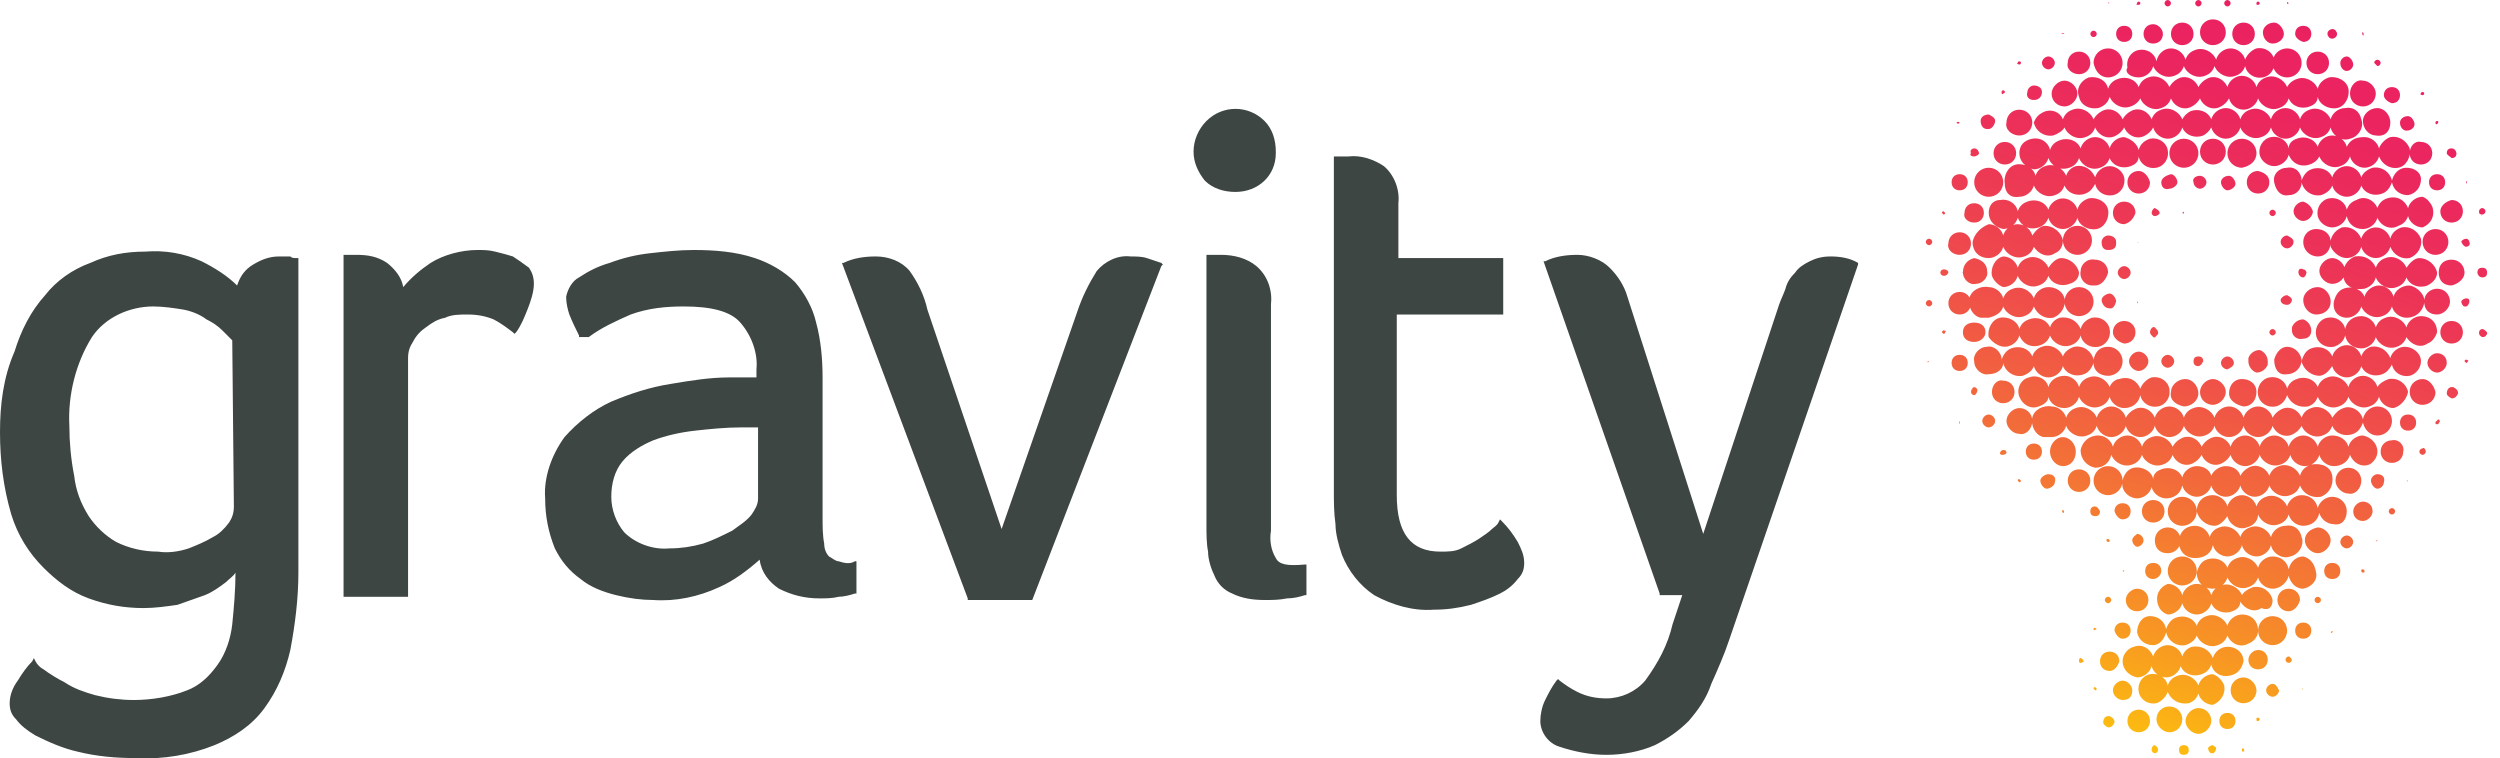
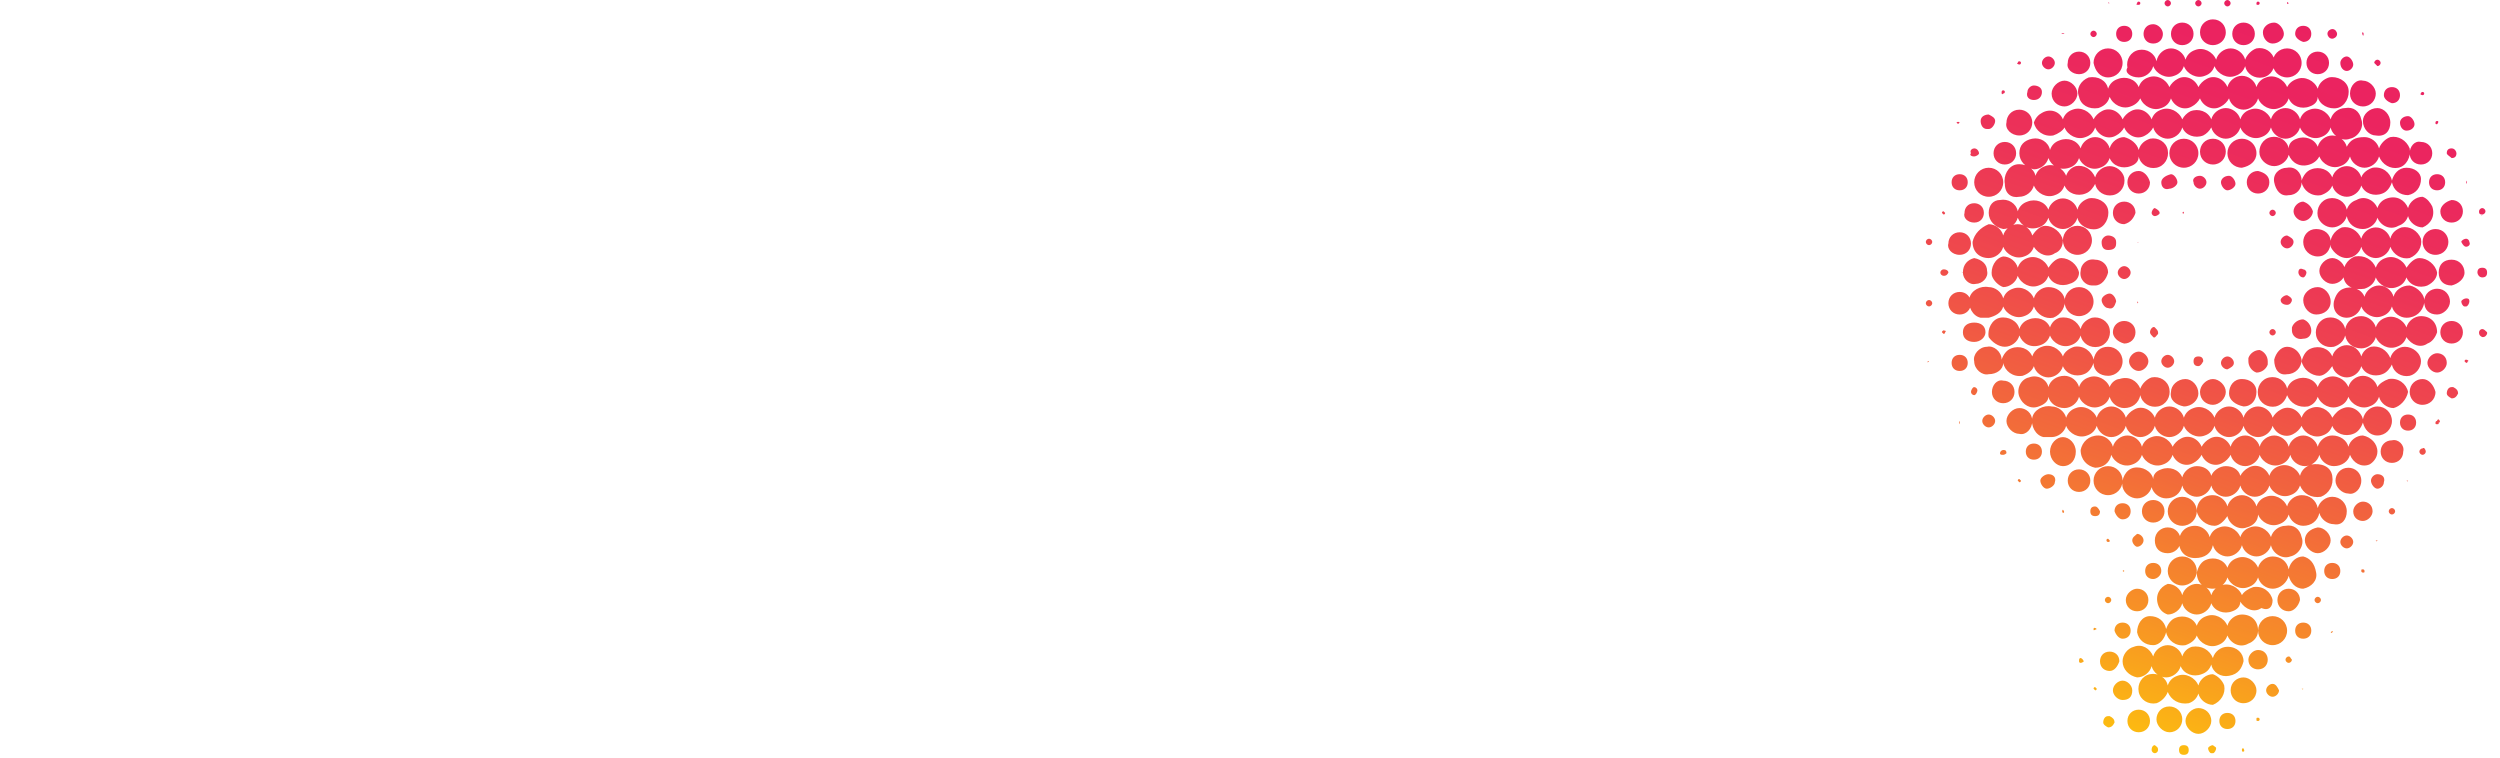
<svg xmlns="http://www.w3.org/2000/svg" width="155" height="47" viewBox="0 0 155 47" fill="none">
-   <path d="M52 34.8C51.8 34.8 51.6 34.6 51.4 34.5C51.2 34.3 51.1 34 51.1 33.7C51 33.2 51 32.6 51 32.1V23.4C51 22.3 50.9 21.1 50.6 20C50.4 19.1 49.9 18.2 49.3 17.5C48.6 16.8 47.7 16.3 46.8 16C45.6 15.6 44.3 15.5 43 15.5C42.1 15.5 41.2 15.6 40.3 15.7C39.4 15.8 38.6 16 37.8 16.3C37.1 16.5 36.5 16.8 35.9 17.2C35.5 17.4 35.2 17.9 35.1 18.4C35.1 18.8 35.2 19.2 35.3 19.5C35.5 20 35.7 20.4 35.9 20.8V20.9H36.5C37.3 20.3 38.2 19.9 39.1 19.5C40.2 19.1 41.3 19 42.4 19C44.1 19 45.3 19.3 45.9 20C46.6 20.8 47 21.9 46.9 22.9V23.4C46.7 23.4 46.4 23.4 46.1 23.4H45.2C44 23.4 42.8 23.6 41.6 23.8C40.3 24 39.1 24.4 37.9 24.9C36.8 25.4 35.8 26.2 35 27.1C34.2 28.2 33.7 29.6 33.8 30.9C33.8 32 34 33 34.4 34C34.8 34.8 35.3 35.4 36 35.9C36.6 36.4 37.4 36.7 38.2 36.9C39 37.1 39.8 37.2 40.5 37.2C41.9 37.3 43.3 37 44.6 36.4C45.5 36 46.3 35.4 47.1 34.7C47.2 35.5 47.7 36.1 48.3 36.5C49.1 36.9 49.9 37.1 50.8 37.1C51.2 37.1 51.6 37.1 52 37C52.3 37 52.7 36.9 53 36.8H53.1V34.8H53C52.7 35 52.3 34.9 52 34.8ZM47 30.9C47 31.3 46.8 31.6 46.6 31.9C46.3 32.3 45.8 32.6 45.4 32.9C44.8 33.2 44.2 33.5 43.6 33.7C42.9 33.9 42.2 34 41.5 34C40.5 34.1 39.4 33.7 38.7 33C38.2 32.4 37.9 31.6 37.9 30.8C37.9 30 38.1 29.2 38.6 28.6C39.1 28 39.8 27.6 40.5 27.3C41.3 27 42.2 26.8 43.1 26.7C44 26.6 45 26.5 45.9 26.5H47V30.9ZM31.8 15.9C31.5 15.8 31.1 15.7 30.7 15.6C30.3 15.5 30 15.5 29.6 15.5C28.6 15.5 27.5 15.8 26.7 16.3C26.1 16.7 25.5 17.2 25 17.8C24.9 17.2 24.5 16.7 24 16.3C23.4 15.9 22.8 15.8 22.1 15.8C22 15.8 21.9 15.8 21.9 15.8H21.7H21.3V37H25.3V22.2C25.3 21.8 25.4 21.5 25.6 21.2C25.8 20.8 26.1 20.5 26.4 20.3C26.8 20 27.1 19.8 27.6 19.7C28 19.5 28.5 19.5 29 19.5C29.6 19.5 30.1 19.6 30.6 19.8C31 20 31.4 20.3 31.8 20.6L31.9 20.7L32 20.6C32.3 20.2 32.5 19.7 32.7 19.2C32.9 18.7 33.1 18.1 33.1 17.6C33.1 17.2 33 16.9 32.8 16.6C32.4 16.3 32.1 16.1 31.8 15.9ZM18 15.9H17.7C17.6 15.9 17.4 15.9 17.3 15.9C16.7 15.9 16.2 16.1 15.7 16.4C15.2 16.7 14.9 17.1 14.7 17.7C14.1 17.1 13.3 16.6 12.5 16.2C11.4 15.7 10.2 15.5 9 15.6C7.8 15.6 6.7 15.8 5.6 16.3C4.5 16.7 3.5 17.4 2.8 18.3C1.9 19.3 1.3 20.5 0.9 21.8C0.2 23.4 0 25.1 0 26.8C0 28.5 0.2 30.2 0.7 31.9C1.1 33.2 1.8 34.3 2.7 35.2C3.5 36 4.4 36.7 5.5 37.1C6.6 37.5 7.7 37.7 8.9 37.7C9.6 37.7 10.3 37.6 11 37.5C11.6 37.3 12.1 37.1 12.7 36.9C13.2 36.7 13.6 36.4 14 36.1C14.2 35.9 14.5 35.7 14.6 35.5C14.6 36.6 14.5 37.7 14.4 38.7C14.3 39.6 14 40.5 13.5 41.2C13 41.9 12.4 42.5 11.6 42.8C10.6 43.2 9.4 43.4 8.3 43.4C7.5 43.4 6.7 43.3 5.9 43.1C5.2 42.9 4.6 42.7 4 42.3C3.6 42.1 3.1 41.8 2.7 41.5C2.5 41.4 2.3 41.2 2.2 41L2.1 40.8L2 41C1.7 41.3 1.4 41.7 1.1 42.2C0.8 42.6 0.6 43.1 0.6 43.6C0.6 44 0.7 44.3 1 44.6C1.3 45 1.7 45.3 2.2 45.6C3 46 3.9 46.4 4.8 46.6C6 46.9 7.2 47 8.4 47C10.1 47.1 11.8 46.8 13.3 46.2C14.5 45.7 15.6 45 16.4 43.9C17.2 42.8 17.7 41.6 18 40.3C18.3 38.7 18.5 37.1 18.5 35.5V16H18.4C18.2 16 18.1 16 18 15.9ZM14.5 31.4C14.5 31.8 14.4 32.1 14.2 32.4C13.9 32.8 13.6 33.1 13.2 33.3C12.7 33.6 12.2 33.8 11.7 34C11.1 34.2 10.4 34.3 9.8 34.2C8.9 34.2 8 34 7.2 33.6C6.5 33.2 5.9 32.6 5.5 32C5 31.2 4.7 30.4 4.6 29.5C4.4 28.5 4.3 27.4 4.3 26.4C4.2 24.5 4.7 22.5 5.7 20.9C6.5 19.7 8 19 9.5 19C10.1 19 10.8 19.1 11.4 19.2C11.9 19.3 12.4 19.5 12.8 19.8C13.2 20 13.5 20.2 13.8 20.5C14 20.7 14.2 20.9 14.4 21.1L14.5 31.4ZM71.1 16C70.8 15.9 70.4 15.9 70.1 15.9C69.3 15.8 68.5 16.2 68 16.8C67.5 17.6 67.1 18.4 66.8 19.3L62.1 32.8L57.5 19.2C57.3 18.3 56.9 17.5 56.4 16.8C55.9 16.2 55.1 15.9 54.3 15.9C53.6 15.9 52.9 16 52.3 16.3H52.2L60 37.1V37.2H64L72 16.5L72.1 16.4L72 16.3C71.7 16.2 71.4 16.1 71.1 16ZM93.1 32.3L93 32.2L92.9 32.4C92.8 32.6 92.6 32.7 92.5 32.8C92.3 33 92 33.2 91.7 33.4C91.4 33.6 91 33.8 90.6 34C90.2 34.2 89.8 34.2 89.3 34.2C87.5 34.2 86.6 33.1 86.6 30.7V19.5H93.2V16H86.7V12.6C86.8 11.7 86.4 10.8 85.8 10.3C85.2 9.9 84.4 9.6 83.6 9.7H83.3C83.2 9.7 83.2 9.7 83.1 9.7H82.7V30.5C82.7 31.1 82.7 31.8 82.8 32.5C82.8 33.1 83 33.8 83.2 34.4C83.6 35.4 84.3 36.3 85.2 36.9C86.3 37.5 87.6 37.9 88.9 37.8C89.7 37.8 90.4 37.7 91.2 37.5C91.8 37.3 92.4 37.1 93 36.8C93.4 36.6 93.8 36.3 94.1 35.9C94.4 35.6 94.5 35.3 94.5 34.9C94.5 34.4 94.3 34 94.1 33.6C93.8 33.1 93.5 32.7 93.1 32.3ZM115.2 16.3C114.7 16 114.1 15.9 113.5 15.9C113 15.9 112.6 16 112.2 16.2C111.8 16.4 111.5 16.6 111.3 16.9C111 17.2 110.8 17.5 110.7 17.9C110.6 18.2 110.4 18.6 110.3 18.9L105.6 33.1L100.9 18.4C100.7 17.7 100.3 17.1 99.8 16.6C99.3 16.1 98.5 15.8 97.8 15.8C97.1 15.8 96.4 15.9 95.8 16.2H95.7L102.9 36.8V36.9H104.3L103.7 38.7C103.4 40 102.8 41.1 102 42.2C101.4 42.9 100.5 43.3 99.6 43.3C99 43.3 98.4 43.2 97.8 42.9C97.4 42.7 97.1 42.5 96.7 42.2L96.6 42.1L96.5 42.2C96.2 42.6 96 43 95.8 43.4C95.6 43.8 95.5 44.3 95.5 44.7C95.5 45.4 96 46.1 96.7 46.3C97.6 46.6 98.6 46.8 99.6 46.8C100.6 46.8 101.7 46.6 102.6 46.2C103.4 45.8 104.1 45.3 104.7 44.7C105.3 44 105.8 43.3 106.1 42.4C106.5 41.5 106.9 40.6 107.2 39.7L115.2 16.4V16.3ZM79.1 34.6C78.8 34.1 78.7 33.5 78.8 32.9V18.9C78.9 18 78.6 17.1 77.9 16.5C77.3 16 76.5 15.8 75.7 15.8H75.4H75.2H74.8V32.6C74.8 33.1 74.8 33.7 74.9 34.2C74.9 34.7 75.1 35.3 75.3 35.7C75.5 36.2 75.9 36.6 76.4 36.8C77 37.1 77.7 37.2 78.4 37.2C78.9 37.2 79.3 37.2 79.8 37.1C80.2 37.1 80.6 37 80.9 36.9H81V35H80.9C79.8 35.1 79.3 35 79.1 34.6ZM76.6 11.9C78 11.9 79.1 10.9 79.1 9.5V9.4C79.1 8.7 78.9 8 78.4 7.5C77.4 6.5 75.8 6.5 74.8 7.5C74.3 8 74 8.7 74 9.4C74 10.1 74.3 10.7 74.7 11.2C75.2 11.7 75.9 11.9 76.6 11.9Z" fill="#3D4643" />
  <path d="M132 22.4C132 22.7 132.3 23 132.6 23C132.9 23 133.2 22.7 133.2 22.4C133.2 22.1 132.9 21.8 132.6 21.8C132.3 21.8 132 22.1 132 22.4ZM133.6 16.9C133.6 16.9 133.5 16.9 133.6 16.9V16.9ZM133.6 12.9C133.5 12.9 133.4 13.1 133.4 13.2C133.4 13.3 133.5 13.4 133.6 13.4C133.7 13.4 133.9 13.3 133.9 13.2C133.9 13.1 133.8 13 133.6 12.9ZM140 18.7C140 18.7 139.9 18.7 140 18.7V18.7ZM125.2 9.5C125.2 10 125.6 10.4 126.1 10.5C126.5 10.5 126.9 10.2 127 9.8C127.2 10.3 127.7 10.6 128.3 10.4C128.6 10.3 128.8 10.1 128.9 9.8C129.1 10.3 129.7 10.6 130.2 10.4C130.5 10.3 130.7 10.1 130.8 9.8C131 10.3 131.6 10.5 132.1 10.3C132.4 10.2 132.6 10 132.6 9.7C132.7 10.2 133.2 10.5 133.7 10.4C134.2 10.3 134.5 9.8 134.4 9.3C134.3 8.8 133.8 8.5 133.3 8.6C133 8.7 132.7 8.9 132.6 9.3C132.5 8.9 132.1 8.6 131.7 8.5C131.3 8.5 130.9 8.8 130.8 9.2C130.7 8.8 130.3 8.5 129.9 8.5C129.5 8.5 129.1 8.8 129 9.2C128.8 8.7 128.2 8.5 127.7 8.7C127.4 8.8 127.2 9 127.1 9.3C127 8.8 126.5 8.5 126 8.6C125.5 8.7 125.2 9 125.2 9.5ZM132.4 13.2C132.4 12.8 132.1 12.5 131.7 12.5C131.3 12.5 131 12.8 131 13.2C131 13.6 131.3 13.9 131.7 13.9C132.1 13.8 132.3 13.5 132.4 13.2ZM140 10.6C139.6 10.6 139.3 10.9 139.3 11.3C139.3 11.7 139.6 12 140 12C140.4 12 140.7 11.7 140.7 11.3C140.7 10.9 140.4 10.7 140 10.6ZM128.9 19.6C129.4 19.6 129.8 19.2 129.8 18.7C129.8 18.2 129.4 17.8 128.9 17.8C128.4 17.8 128 18.2 128 18.7C128 19.2 128.4 19.6 128.9 19.6ZM132.6 15C132.6 15 132.5 15 132.6 15C132.5 15 132.5 15.1 132.6 15C132.6 15.1 132.6 15 132.6 15ZM131.2 15C131.2 14.7 130.9 14.6 130.7 14.6C130.5 14.6 130.3 14.8 130.3 15C130.3 15.3 130.4 15.5 130.7 15.5C131 15.5 131.2 15.4 131.2 15.1V15ZM132.5 18.8C132.6 18.8 132.6 18.7 132.5 18.8C132.6 18.7 132.5 18.7 132.5 18.7V18.8ZM131.3 16.9C131.3 17.1 131.5 17.3 131.7 17.3C131.9 17.3 132.1 17.1 132.1 16.9C132.1 16.7 131.9 16.5 131.7 16.5C131.5 16.5 131.3 16.7 131.3 16.9ZM128.9 16.9C128.8 16.4 128.3 16 127.8 16C127.5 16 127.2 16.3 127 16.6C126.8 16.1 126.2 15.8 125.7 16C125.4 16.1 125.2 16.3 125.1 16.6C125 16.2 124.6 15.9 124.2 15.9C123.7 16 123.4 16.6 123.5 17.1C123.6 17.4 123.9 17.7 124.2 17.8C124.6 17.8 125 17.5 125.1 17.1C125.3 17.6 125.9 17.9 126.4 17.7C126.7 17.6 126.9 17.4 127 17.1C127.2 17.6 127.8 17.8 128.3 17.6C128.7 17.5 128.9 17.2 128.9 16.9ZM130.7 16.9C130.7 16.4 130.3 16.1 129.9 16.1C129.4 16 129 16.4 129 16.8C128.9 17.3 129.3 17.7 129.7 17.7C129.8 17.7 129.8 17.7 129.9 17.7C130.3 17.7 130.6 17.3 130.7 16.9ZM133.3 20.6C133.3 20.7 133.4 20.8 133.5 20.9C133.6 21 133.7 20.8 133.8 20.7V20.6C133.8 20.5 133.7 20.4 133.6 20.3C133.5 20.2 133.3 20.4 133.3 20.6C133.3 20.5 133.3 20.6 133.3 20.6ZM135.4 8.6C134.9 8.6 134.5 9 134.5 9.5C134.5 10 134.9 10.4 135.4 10.4C135.9 10.4 136.3 10 136.3 9.5C136.3 9 135.9 8.6 135.4 8.6ZM135.3 13.2C135.4 13.3 135.4 13.2 135.4 13.2C135.4 13.1 135.4 13.1 135.3 13.2C135.4 13.1 135.4 13.1 135.3 13.2ZM140.6 22.4C140.6 22.1 140.4 21.8 140.1 21.7C139.8 21.7 139.5 21.9 139.4 22.2C139.4 22.3 139.4 22.3 139.4 22.4C139.4 22.7 139.6 23 139.9 23.1C140.2 23.1 140.5 22.9 140.6 22.6C140.6 22.5 140.6 22.5 140.6 22.4ZM134 11.3C134 11.6 134.2 11.8 134.5 11.7C134.7 11.7 135 11.5 135 11.3C135 11.1 134.8 10.8 134.6 10.8C134.2 10.9 134 11.1 134 11.3ZM136 11.3C136 11.5 136.2 11.7 136.4 11.7C136.6 11.7 136.8 11.5 136.8 11.3C136.8 11.1 136.6 10.9 136.4 10.9C136.1 10.9 135.9 11.1 136 11.3C135.9 11.3 135.9 11.3 136 11.3ZM137.2 25.1C137.6 25.1 138 24.7 138 24.3C138 23.9 137.6 23.5 137.2 23.5C136.8 23.5 136.4 23.9 136.4 24.3C136.4 24.8 136.8 25.1 137.2 25.1ZM138.5 22.5C138.5 22.3 138.3 22.1 138.1 22.1C137.9 22.1 137.7 22.3 137.7 22.5C137.7 22.7 137.9 22.9 138.1 22.9C138.3 22.8 138.5 22.7 138.5 22.5C138.5 22.5 138.5 22.4 138.5 22.5ZM139.1 25.2C139.6 25.2 139.9 24.8 139.9 24.3C139.9 23.8 139.5 23.5 139 23.5C138.5 23.5 138.2 23.9 138.2 24.4C138.2 24.8 138.6 25.1 139.1 25.2ZM135.4 25.2C135.9 25.2 136.3 24.8 136.3 24.4C136.3 23.9 135.9 23.5 135.5 23.5C135 23.5 134.6 23.9 134.6 24.3C134.5 24.8 134.9 25.1 135.4 25.2ZM137.2 8.6C136.7 8.6 136.4 9 136.4 9.4C136.4 9.9 136.8 10.2 137.2 10.2C137.7 10.2 138 9.8 138 9.4C138 9 137.7 8.6 137.2 8.6ZM134.4 22.8C134.6 22.8 134.8 22.6 134.8 22.4C134.8 22.2 134.6 22 134.4 22C134.2 22 134 22.2 134 22.4C134 22.6 134.2 22.8 134.4 22.8ZM136.6 22.4C136.6 22.2 136.5 22.1 136.3 22.1C136.1 22.1 136 22.2 136 22.4C136 22.6 136.1 22.7 136.3 22.7C136.4 22.7 136.5 22.6 136.6 22.4ZM149.2 8.1C149.5 8.1 149.7 7.9 149.7 7.7C149.7 7.5 149.5 7.2 149.3 7.2C149 7.2 148.8 7.4 148.8 7.6C148.8 7.9 149 8.1 149.2 8.1ZM150.2 5.9C150.3 5.9 150.3 5.8 150.3 5.8C150.3 5.7 150.2 5.7 150.2 5.7C150.1 5.7 150.1 5.8 150.1 5.8C150 5.8 150.1 5.9 150.2 5.9ZM152 9.8C152.2 9.8 152.3 9.7 152.3 9.5C152.3 9.4 152.2 9.2 152 9.2C151.8 9.2 151.7 9.3 151.7 9.5C151.7 9.6 151.9 9.7 152 9.8ZM149.4 9.5C149.4 9.9 149.7 10.2 150.1 10.2C150.5 10.2 150.8 9.9 150.8 9.5C150.8 9.1 150.5 8.8 150.1 8.8C149.7 8.7 149.4 9.1 149.4 9.5ZM150.6 11.3C150.6 11.6 150.8 11.8 151.1 11.8C151.4 11.8 151.6 11.6 151.6 11.3C151.6 11 151.4 10.8 151.1 10.8C150.8 10.8 150.6 11 150.6 11.3ZM151.1 7.7C151.1 7.7 151.2 7.7 151.1 7.7C151.2 7.6 151.2 7.5 151.1 7.5C151.1 7.5 151 7.5 151 7.6C151 7.7 151 7.7 151.1 7.7ZM145.5 4.4C145.7 4.4 145.9 4.2 145.9 4C145.9 3.8 145.7 3.5 145.5 3.5C145.3 3.5 145.1 3.7 145.1 3.9C145.1 4.2 145.3 4.4 145.5 4.4ZM144.6 2.4C144.7 2.4 144.9 2.3 144.9 2.1C144.9 2 144.8 1.8 144.6 1.8C144.5 1.8 144.3 1.9 144.3 2.1C144.3 2.2 144.4 2.4 144.6 2.4ZM148.3 6.4C148.6 6.4 148.8 6.2 148.8 5.9C148.8 5.6 148.6 5.4 148.3 5.4C148 5.4 147.8 5.6 147.8 5.9C147.8 6.1 148 6.3 148.3 6.4ZM143 3.9C143 4.3 143.3 4.6 143.7 4.6C144.1 4.6 144.4 4.3 144.4 3.9C144.4 3.5 144.1 3.2 143.7 3.2C143.3 3.2 143 3.5 143 3.9ZM147.4 4.1C147.5 4.1 147.6 4 147.6 3.9C147.6 3.8 147.5 3.7 147.4 3.7C147.3 3.7 147.2 3.8 147.2 3.9C147.3 4 147.3 4 147.4 4.1ZM146.5 2.2C146.6 2.2 146.6 2.1 146.5 2.2C146.6 2.1 146.5 2 146.5 2C146.5 2 146.4 2 146.5 2.2C146.4 2.1 146.5 2.2 146.5 2.2ZM145.7 5.8C145.7 6.3 146.1 6.6 146.5 6.6C147 6.6 147.3 6.2 147.3 5.8C147.3 5.4 146.9 5 146.5 5C146.1 4.9 145.7 5.3 145.7 5.8C145.6 5.7 145.6 5.7 145.7 5.8ZM121.7 16.9C121.7 17.3 122.1 17.7 122.5 17.6C122.9 17.6 123.3 17.2 123.2 16.8C123.2 16.4 122.9 16.1 122.4 16C122 16.1 121.7 16.4 121.7 16.9C121.6 16.8 121.6 16.9 121.7 16.9ZM130.8 24C130.6 23.5 130 23.2 129.5 23.4C129.2 23.5 129 23.7 128.9 24C128.8 23.6 128.4 23.3 128 23.3C127.5 23.3 127.1 23.6 127 24C126.9 23.5 126.3 23.2 125.8 23.4C125.3 23.5 125 24.1 125.2 24.6C125.4 25.1 125.9 25.4 126.4 25.2C126.7 25.1 127 24.9 127 24.6C127.1 25 127.5 25.3 128 25.3C128.4 25.3 128.8 25 128.9 24.6C129.1 25.1 129.7 25.4 130.2 25.2C130.5 25.1 130.7 24.9 130.8 24.6C130.9 25 131.3 25.3 131.7 25.3C132.2 25.3 132.6 25 132.7 24.5C132.8 25 133.3 25.3 133.8 25.2C134.3 25.1 134.6 24.6 134.5 24.1C134.4 23.6 133.9 23.3 133.4 23.4C133.1 23.5 132.8 23.8 132.7 24.1C132.5 23.6 132 23.3 131.4 23.5C131.2 23.5 130.9 23.7 130.8 24ZM131.7 21.3C132.1 21.3 132.4 21 132.4 20.6C132.4 20.2 132.1 19.9 131.7 19.9C131.3 19.9 131 20.2 131 20.6C131 20.9 131.3 21.2 131.7 21.3ZM124.3 21.5C124.7 21.5 125.1 21.2 125.2 20.8C125.4 21.3 125.9 21.6 126.5 21.4C126.8 21.3 127 21.1 127.1 20.8C127.3 21.3 127.9 21.6 128.4 21.4C128.7 21.3 128.9 21.1 129 20.8C129.1 21.3 129.6 21.6 130.1 21.5C130.6 21.4 130.9 20.9 130.8 20.4C130.7 19.9 130.2 19.6 129.7 19.7C129.4 19.8 129.1 20 129 20.4C128.8 19.9 128.3 19.6 127.7 19.7C127.4 19.8 127.2 20 127.1 20.3C126.9 19.8 126.3 19.6 125.8 19.8C125.5 19.9 125.3 20.1 125.2 20.4C125.1 19.9 124.5 19.6 124 19.7C123.5 19.8 123.2 20.4 123.3 20.9C123.5 21.2 123.9 21.5 124.3 21.5ZM123.3 13.2C123.3 13.7 123.7 14.1 124.2 14.2C124.6 14.2 125 13.9 125.1 13.5C125.3 14 125.8 14.3 126.4 14.1C126.7 14 126.9 13.8 127 13.5C127.1 13.9 127.5 14.2 127.9 14.2C128.3 14.2 128.7 13.9 128.8 13.5C128.9 14 129.5 14.3 130 14.2C130.5 14.1 130.8 13.5 130.7 13C130.6 12.5 130 12.2 129.5 12.3C129.2 12.4 128.9 12.6 128.8 13C128.7 12.6 128.3 12.3 127.9 12.3C127.5 12.3 127.1 12.6 127 13C126.8 12.5 126.2 12.3 125.7 12.5C125.4 12.6 125.2 12.8 125.1 13.1C125 12.6 124.5 12.3 124 12.4C123.6 12.4 123.3 12.7 123.3 13.2ZM132.6 10.6C132.2 10.6 131.9 10.9 131.9 11.3C131.9 11.7 132.2 12 132.6 12C133 12 133.3 11.7 133.3 11.3C133.2 10.9 132.9 10.6 132.6 10.6ZM122.3 15C122.3 15.6 122.7 16 123.3 16C123.7 16 124.1 15.7 124.2 15.3C124.4 15.8 125 16.1 125.5 15.9C125.8 15.8 126 15.6 126.1 15.3C126.4 15.8 127 16 127.4 15.7C127.7 15.6 127.9 15.3 127.9 14.9C127.9 15.4 128.3 15.8 128.8 15.8C129.3 15.8 129.7 15.4 129.7 14.9C129.7 14.4 129.3 14 128.8 14C128.3 14 127.9 14.4 127.9 14.9C127.8 14.4 127.3 14 126.8 14C126.5 14 126.2 14.3 126 14.6C125.9 14.2 125.5 13.9 125.1 13.9C124.7 13.9 124.3 14.2 124.2 14.6C124.1 14.2 123.7 13.9 123.3 13.9C122.8 14.1 122.4 14.5 122.3 15ZM131.2 18.7C131.2 18.5 131 18.2 130.8 18.2C130.6 18.2 130.3 18.4 130.3 18.6C130.3 18.8 130.5 19.1 130.7 19.1C131 19.2 131.1 19 131.2 18.7ZM152.8 16.9C152.8 16.5 152.5 16.1 152 16.1C151.5 16.1 151.2 16.4 151.2 16.9C151.2 17.4 151.5 17.7 152 17.7C152.4 17.6 152.8 17.3 152.8 16.9ZM151.9 18.7C151.9 18.3 151.6 17.9 151.1 17.9C150.7 17.9 150.3 18.2 150.3 18.7C150.3 19.2 150.6 19.5 151.1 19.5C151.5 19.5 151.9 19.1 151.9 18.7ZM151.3 13.1C151.3 13.5 151.6 13.8 152 13.8C152.4 13.8 152.7 13.5 152.7 13.1C152.7 12.7 152.4 12.4 152 12.4C151.6 12.5 151.3 12.8 151.3 13.1C151.3 13.2 151.3 13.2 151.3 13.1ZM149.3 24.3C149.2 23.8 148.7 23.4 148.1 23.5C147.8 23.6 147.5 23.8 147.4 24C147.3 23.6 146.9 23.3 146.5 23.3C146.1 23.3 145.7 23.6 145.6 24C145.4 23.5 144.8 23.2 144.3 23.4C144 23.5 143.8 23.7 143.7 24C143.5 23.5 142.9 23.3 142.4 23.5C142.1 23.6 141.9 23.8 141.8 24.1C141.7 23.6 141.2 23.3 140.7 23.4C140.2 23.5 139.9 24 140 24.5C140.1 25 140.6 25.3 141.1 25.2C141.5 25.1 141.7 24.8 141.8 24.5C142 25 142.5 25.3 143.1 25.2C143.4 25.1 143.6 24.9 143.7 24.6C143.9 25.1 144.5 25.4 145 25.2C145.3 25.1 145.5 24.9 145.6 24.6C145.8 25.1 146.4 25.4 146.9 25.2C147.2 25.1 147.4 24.9 147.5 24.6C147.6 25 148 25.3 148.4 25.3C148.8 25.2 149.2 24.8 149.3 24.3ZM151.1 20.6C151.1 20 150.7 19.6 150.1 19.6C149.7 19.6 149.3 19.9 149.2 20.3C149 19.8 148.4 19.5 147.9 19.7C147.6 19.8 147.4 20 147.3 20.3C147.2 19.9 146.8 19.6 146.4 19.6C145.9 19.6 145.5 19.9 145.4 20.4C145.3 19.9 144.8 19.6 144.3 19.7C143.8 19.8 143.5 20.3 143.6 20.8C143.7 21.3 144.2 21.6 144.7 21.5C145 21.4 145.3 21.2 145.4 20.8C145.5 21.3 145.9 21.6 146.4 21.6C146.8 21.6 147.2 21.3 147.3 20.9C147.5 21.4 148.1 21.7 148.6 21.5C148.9 21.4 149.1 21.2 149.2 20.9C149.5 21.4 150.1 21.6 150.5 21.3C150.8 21.2 151 20.9 151.1 20.6ZM150.1 22.4C150.1 21.9 149.6 21.5 149.1 21.5C148.7 21.5 148.3 21.8 148.2 22.2C148 21.7 147.5 21.4 147 21.5C146.7 21.6 146.5 21.8 146.4 22.1C146.3 21.7 145.9 21.4 145.5 21.4C145.1 21.4 144.7 21.7 144.6 22.1C144.4 21.6 143.8 21.4 143.3 21.6C143 21.7 142.8 22 142.7 22.4C142.8 22.9 143.3 23.3 143.8 23.3C144.1 23.3 144.4 23 144.6 22.7C144.7 23.1 145.1 23.4 145.5 23.4C145.9 23.4 146.3 23.1 146.4 22.7C146.6 23.2 147.2 23.4 147.7 23.2C148 23.1 148.2 22.8 148.3 22.6C148.4 23.1 148.9 23.4 149.4 23.3C149.8 23.2 150.1 22.8 150.1 22.4ZM131.6 39.6C131.9 39.6 132.1 39.4 132.1 39.1C132.1 38.8 131.9 38.6 131.6 38.6C131.3 38.6 131.1 38.8 131.1 39.1C131.2 39.4 131.4 39.6 131.6 39.6ZM140 39.1C140 38.5 139.6 38.1 139 38.1C138.6 38.1 138.2 38.4 138.1 38.8C137.9 38.3 137.3 38 136.8 38.2C136.5 38.3 136.3 38.5 136.2 38.8C136 38.3 135.4 38.1 134.9 38.3C134.6 38.4 134.4 38.7 134.3 39C134.2 38.5 133.8 38.2 133.3 38.2C132.8 38.2 132.5 38.7 132.5 39.2C132.6 39.7 133 40 133.5 40C133.9 40 134.2 39.6 134.3 39.2C134.4 39.7 134.9 40.1 135.5 40C135.8 39.9 136.1 39.7 136.2 39.4C136.4 39.9 137 40.2 137.5 40C137.8 39.9 138 39.7 138.1 39.4C138.3 39.9 138.9 40.2 139.4 39.9C139.7 39.8 140 39.5 140 39.1ZM140.9 37.2C140.8 36.7 140.3 36.3 139.7 36.4C139.4 36.5 139.1 36.7 139 36.9C138.8 36.4 138.2 36.1 137.7 36.3C137.4 36.4 137.2 36.6 137.1 36.9C137 36.5 136.6 36.2 136.2 36.2C135.8 36.2 135.4 36.5 135.3 36.9C135.2 36.5 134.8 36.2 134.4 36.2C133.9 36.4 133.6 36.9 133.8 37.5C133.9 37.8 134.1 38 134.4 38.1C134.8 38.1 135.2 37.8 135.3 37.4C135.4 37.8 135.8 38.1 136.2 38.1C136.6 38.1 137 37.8 137.1 37.4C137.3 37.9 137.9 38.1 138.4 37.9C138.7 37.8 138.9 37.6 138.9 37.3C139.2 37.8 139.8 38 140.2 37.7C140.7 37.9 140.9 37.6 140.9 37.2ZM131.6 35.4C131.6 35.4 131.6 35.5 131.6 35.4C131.7 35.5 131.7 35.4 131.7 35.4C131.7 35.4 131.7 35.3 131.6 35.4C131.6 35.3 131.6 35.4 131.6 35.4ZM134 35.4C134 35.1 133.8 34.9 133.5 34.9C133.2 34.9 133 35.1 133 35.4C133 35.7 133.2 35.9 133.5 35.9C133.7 35.9 134 35.7 134 35.4ZM131.8 37.2C131.8 37.6 132.1 37.9 132.5 37.9C132.9 37.9 133.2 37.6 133.2 37.2C133.2 36.8 132.9 36.5 132.5 36.5C132.2 36.5 131.8 36.8 131.8 37.2ZM135.2 33.5C135.2 33.1 134.9 32.7 134.4 32.7C134 32.7 133.6 33 133.6 33.5C133.6 34 133.9 34.3 134.4 34.3C134.8 34.3 135.2 34 135.2 33.5C135.2 33.6 135.2 33.5 135.2 33.5ZM135.3 30.1C135.4 30.5 135.8 30.8 136.2 30.8C136.6 30.8 137 30.5 137.1 30.1C137.2 30.5 137.6 30.8 138 30.8C138.4 30.8 138.8 30.5 138.9 30.1C139 30.5 139.4 30.8 139.8 30.8C140.2 30.8 140.6 30.5 140.7 30.1C140.9 30.6 141.5 30.9 142 30.7C142.3 30.6 142.5 30.4 142.6 30.1C142.8 30.6 143.3 30.9 143.9 30.8C144.4 30.6 144.7 30.1 144.6 29.5C144.5 28.9 143.9 28.7 143.3 28.8C143 28.9 142.7 29.1 142.6 29.5C142.4 29 141.8 28.7 141.3 28.9C141 29 140.8 29.2 140.7 29.5C140.5 29 139.9 28.7 139.4 29C139.2 29.1 139 29.3 138.9 29.5C138.8 29.1 138.4 28.9 138 28.9C137.6 28.9 137.2 29.2 137.1 29.5C137 29.1 136.6 28.9 136.2 28.9C135.8 28.9 135.4 29.2 135.3 29.6C135.1 29.1 134.5 28.9 134 29.1C133.7 29.2 133.5 29.4 133.5 29.7C133.4 29.2 132.8 28.9 132.3 29C131.8 29.1 131.5 29.7 131.6 30.2C131.7 30.6 132.1 30.9 132.5 30.9C132.9 30.9 133.3 30.6 133.4 30.2C133.5 30.6 133.9 30.9 134.3 30.9C134.8 30.9 135.2 30.6 135.3 30.1ZM148.3 26.1C148.3 25.6 147.9 25.2 147.4 25.2C147 25.2 146.6 25.5 146.5 26C146.4 25.5 145.8 25.1 145.3 25.3C145 25.4 144.8 25.6 144.6 25.9C144.4 25.4 143.8 25.1 143.3 25.3C143 25.4 142.8 25.6 142.7 25.9C142.5 25.4 141.9 25.1 141.4 25.4C141.2 25.5 141 25.7 140.9 25.9C140.8 25.5 140.4 25.2 140 25.2C139.6 25.2 139.2 25.5 139.1 25.9C139 25.5 138.6 25.2 138.2 25.2C137.8 25.2 137.4 25.5 137.3 25.9C137.1 25.4 136.5 25.1 136 25.3C135.7 25.4 135.5 25.6 135.4 25.9C135.3 25.5 134.9 25.2 134.5 25.2C134.1 25.2 133.7 25.5 133.6 25.9C133.4 25.4 132.8 25.1 132.3 25.4C132.1 25.5 131.9 25.7 131.8 25.9C131.7 25.5 131.3 25.2 130.9 25.2C130.5 25.2 130.1 25.5 130 25.9C129.8 25.4 129.2 25.1 128.7 25.3C128.4 25.4 128.2 25.6 128.1 25.9C128 25.5 127.6 25.2 127.2 25.2C126.7 25.1 126.1 25.4 126 25.9C125.9 26.4 126.2 27 126.7 27.1C126.9 27.1 127.1 27.1 127.2 27.1C127.6 27.1 128 26.8 128.1 26.4C128.3 26.9 128.9 27.2 129.4 27C129.7 26.9 129.9 26.7 130 26.4C130.1 26.8 130.5 27.1 130.9 27.1C131.3 27.1 131.7 26.8 131.8 26.4C131.9 26.8 132.3 27.1 132.7 27.1C133.1 27.1 133.5 26.8 133.6 26.4C133.7 26.8 134.1 27.1 134.5 27.1C134.9 27.1 135.3 26.8 135.4 26.4C135.6 26.9 136.2 27.2 136.7 27C137 26.9 137.2 26.7 137.3 26.4C137.4 26.8 137.8 27.1 138.2 27.1C138.6 27.1 139 26.8 139.1 26.4C139.2 26.8 139.6 27.1 140 27.1C140.4 27.1 140.8 26.8 140.9 26.4C141.1 26.9 141.7 27.2 142.2 26.9C142.4 26.8 142.6 26.6 142.7 26.4C142.9 26.9 143.5 27.2 144 27C144.3 26.9 144.5 26.7 144.6 26.4C144.8 26.9 145.4 27.1 145.9 26.9C146.2 26.8 146.4 26.5 146.5 26.2C146.6 26.6 146.9 27 147.4 27C147.9 27 148.3 26.6 148.3 26.1ZM127.1 28C127.1 28.5 127.5 28.9 127.9 28.9C128.4 28.9 128.7 28.5 128.7 28C128.7 27.5 128.3 27.1 127.9 27.1C127.5 27.1 127.1 27.5 127.1 28ZM124.2 19C124.4 19.5 125 19.8 125.5 19.6C125.8 19.5 126 19.3 126.1 19C126.3 19.5 126.8 19.8 127.3 19.7C127.8 19.5 128.1 19 128 18.5C127.9 18.1 127.5 17.8 127 17.8C126.6 17.8 126.2 18.1 126.1 18.5C125.9 18 125.3 17.7 124.8 17.9C124.5 18 124.3 18.2 124.2 18.5C124.1 18.1 123.7 17.8 123.3 17.8C122.8 17.7 122.2 18 122.1 18.5C122 19 122.3 19.6 122.8 19.7C123 19.7 123.2 19.7 123.3 19.7C123.7 19.6 124.1 19.4 124.2 19ZM146.4 29.8C146.4 29.3 146 29 145.6 29C145.1 29 144.8 29.4 144.8 29.8C144.8 30.2 145.2 30.6 145.6 30.6C146 30.7 146.4 30.3 146.4 29.8ZM137.2 33.8C137.3 34.2 137.7 34.5 138.1 34.5C138.5 34.5 138.9 34.2 139 33.8C139.1 34.2 139.5 34.5 139.9 34.5C140.3 34.5 140.7 34.2 140.8 33.8C140.9 34.3 141.5 34.7 142 34.5C142.5 34.4 142.9 33.8 142.7 33.3C142.6 32.8 142.2 32.5 141.7 32.6C141.3 32.6 140.9 32.9 140.8 33.3C140.6 32.8 140 32.5 139.5 32.7C139.2 32.8 139 33 138.9 33.3C138.7 32.8 138.1 32.5 137.6 32.7C137.3 32.8 137.1 33 137 33.3C136.9 32.9 136.5 32.6 136.1 32.6C135.5 32.6 135.1 33 135.1 33.6C135.1 34.2 135.5 34.6 136.1 34.6C136.7 34.6 137.1 34.3 137.2 33.8ZM147.4 28C147.4 27.5 147 27.1 146.5 27C146.1 27 145.7 27.3 145.6 27.7C145.5 27.3 145.1 27 144.6 27C144.2 27 143.8 27.3 143.7 27.7C143.6 27.3 143.2 27 142.8 27C142.4 27 142 27.3 141.9 27.7C141.8 27.3 141.4 27 141 27C140.6 27 140.2 27.3 140.1 27.7C140 27.3 139.6 27 139.2 27C138.8 27 138.4 27.3 138.3 27.7C138.1 27.2 137.5 26.9 137 27.2C136.8 27.3 136.6 27.5 136.5 27.7C136.3 27.2 135.7 26.9 135.2 27.2C135 27.3 134.8 27.5 134.7 27.7C134.5 27.2 133.9 26.9 133.4 27.1C133.1 27.2 132.9 27.4 132.8 27.7C132.7 27.3 132.3 27 131.9 27C131.5 27 131.1 27.3 131 27.7C130.9 27.3 130.5 27 130.1 27C129.5 27 129.1 27.4 129 27.9C129 28.5 129.4 28.9 129.9 29C130.4 29 130.8 28.7 130.9 28.2C131.1 28.7 131.7 29 132.2 28.8C132.5 28.7 132.7 28.5 132.8 28.2C133 28.7 133.6 29 134.1 28.8C134.4 28.7 134.6 28.5 134.7 28.2C134.9 28.7 135.5 29 136 28.7C136.2 28.6 136.4 28.4 136.5 28.2C136.7 28.7 137.3 29 137.8 28.7C138 28.6 138.2 28.4 138.3 28.2C138.4 28.6 138.8 28.9 139.2 28.9C139.6 28.9 140 28.6 140.1 28.2C140.3 28.7 140.9 29 141.4 28.8C141.7 28.7 141.9 28.5 142 28.2C142.1 28.6 142.5 28.9 142.9 28.9C143.3 28.9 143.7 28.6 143.8 28.2C143.9 28.6 144.3 28.9 144.7 28.9C145.2 28.9 145.6 28.6 145.7 28.2C145.9 28.7 146.4 29 146.9 28.8C147.1 28.7 147.4 28.4 147.4 28ZM135.3 34.5C134.8 34.5 134.4 34.9 134.4 35.4C134.4 35.9 134.8 36.3 135.3 36.3C135.8 36.3 136.2 35.9 136.2 35.4C136.2 34.9 135.8 34.5 135.3 34.5ZM139.1 41C139.1 40.5 138.7 40.1 138.1 40.1C137.7 40.1 137.3 40.4 137.2 40.8C137 40.3 136.5 40 135.9 40.1C135.6 40.2 135.4 40.4 135.3 40.7C135.2 40.3 134.8 40 134.4 40C134 40 133.6 40.3 133.5 40.7C133.3 40.2 132.8 39.9 132.3 40.1C131.9 40.2 131.6 40.6 131.6 41C131.6 41.5 132 41.9 132.5 42C132.9 42 133.3 41.7 133.4 41.3C133.5 41.7 133.9 42 134.3 42C134.7 42 135.1 41.7 135.2 41.3C135.4 41.8 136 42 136.5 41.8C136.8 41.7 137 41.5 137.1 41.2C137.2 41.7 137.7 42 138.2 41.9C138.8 41.8 139 41.4 139.1 41ZM152.9 11.4C153 11.4 153 11.4 152.9 11.4C153 11.3 153 11.3 152.9 11.4C153 11.3 152.9 11.2 152.9 11.2C152.9 11.2 152.9 11.3 152.9 11.4ZM152.9 15.3C153 15.3 153.2 15.2 153.1 15C153.1 14.9 153 14.8 152.9 14.8C152.8 14.8 152.6 14.9 152.6 15C152.7 15.2 152.8 15.3 152.9 15.3ZM142.9 33.5C142.9 33.9 143.3 34.3 143.7 34.3C144.1 34.3 144.5 33.9 144.5 33.5C144.5 33.1 144.1 32.7 143.7 32.7C143.2 32.8 142.9 33.1 142.9 33.5ZM133.5 32.4C133.9 32.4 134.2 32.1 134.2 31.7C134.2 31.3 133.9 31 133.5 31C133.1 31 132.8 31.3 132.8 31.7C132.8 32.1 133.1 32.4 133.5 32.4ZM121.7 20.6C121.7 21 122 21.2 122.4 21.2C122.8 21.2 123.1 20.9 123.1 20.6C123.1 20.2 122.8 20 122.4 20C122 20 121.7 20.2 121.7 20.6ZM153.9 13.3C154 13.3 154.1 13.2 154.1 13.1C154.1 13 154 12.9 153.9 12.9C153.8 12.9 153.7 13 153.7 13.1C153.7 13.2 153.7 13.3 153.9 13.3C153.8 13.4 153.9 13.4 153.9 13.3ZM153.9 9.4C153.9 9.4 153.9 9.5 153.9 9.4V9.4ZM131.6 32.2C131.9 32.2 132.1 32 132.1 31.7C132.1 31.4 131.9 31.2 131.6 31.2C131.3 31.2 131.1 31.4 131.1 31.7C131.2 32 131.4 32.2 131.6 32.2ZM132.2 33.5C132.2 33.7 132.4 33.9 132.5 33.9C132.7 33.9 132.9 33.7 132.9 33.5C132.9 33.3 132.7 33.1 132.5 33.1C132.4 33.2 132.2 33.3 132.2 33.5ZM131.6 29.8C131.6 29.3 131.2 28.9 130.7 28.9C130.2 28.9 129.8 29.3 129.8 29.8C129.8 30.3 130.2 30.7 130.7 30.7C131.2 30.7 131.6 30.3 131.6 29.8ZM137.2 41.8C136.8 41.8 136.4 42.1 136.3 42.5C136.1 42 135.5 41.7 135 41.9C134.7 42 134.5 42.2 134.4 42.5C134.3 42 133.8 41.7 133.3 41.8C132.8 41.9 132.5 42.4 132.6 42.9C132.7 43.4 133.2 43.7 133.7 43.6C134 43.5 134.3 43.2 134.4 42.9C134.6 43.4 135.1 43.7 135.7 43.6C136 43.5 136.2 43.3 136.3 43C136.4 43.4 136.8 43.7 137.2 43.7C137.7 43.5 138 43 137.9 42.5C137.8 42.2 137.5 41.9 137.2 41.8ZM130.8 33.5C130.8 33.5 130.8 33.4 130.8 33.5C130.7 33.4 130.7 33.4 130.7 33.4C130.7 33.4 130.6 33.4 130.6 33.5C130.6 33.5 130.6 33.6 130.7 33.6C130.8 33.6 130.8 33.6 130.8 33.5C130.8 33.6 130.8 33.5 130.8 33.5ZM130.5 37.2C130.5 37.3 130.6 37.4 130.7 37.4C130.8 37.4 130.9 37.3 130.9 37.2C130.9 37.1 130.8 37 130.7 37C130.6 37 130.5 37.1 130.5 37.2ZM141.8 23.2C142.3 23.2 142.7 22.8 142.7 22.3C142.6 21.8 142.2 21.5 141.8 21.5C141.4 21.5 141.1 21.9 141 22.3C141 22.9 141.3 23.3 141.8 23.2C141.8 23.3 141.8 23.3 141.8 23.2ZM125.2 12.2C125.6 12.2 126 11.9 126.1 11.5C126.3 12 126.9 12.3 127.4 12.1C127.7 12 127.9 11.8 128 11.5C128.2 12 128.8 12.2 129.3 12C129.6 11.9 129.8 11.6 129.9 11.4C130 11.9 130.5 12.2 131 12.1C131.5 12 131.8 11.5 131.7 11C131.6 10.6 131.2 10.3 130.8 10.3C130.4 10.3 130 10.6 129.9 11C129.7 10.5 129.2 10.2 128.7 10.3C128.4 10.4 128.2 10.6 128.1 10.9C127.9 10.4 127.3 10.1 126.8 10.3C126.5 10.4 126.3 10.6 126.2 10.9C126.1 10.4 125.5 10.1 125 10.2C124.5 10.3 124.2 10.9 124.3 11.4C124.3 12 124.7 12.3 125.2 12.2ZM145.4 16.8C145.4 16.4 145 16 144.6 16C144.2 16 143.8 16.4 143.8 16.8C143.8 17.2 144.2 17.6 144.6 17.6C145 17.6 145.4 17.3 145.4 16.8ZM145.5 16C145.9 16 146.3 15.7 146.4 15.3C146.5 15.7 146.9 16 147.3 16C147.7 16 148.1 15.7 148.2 15.3C148.4 15.8 148.9 16.1 149.4 16C149.9 15.8 150.2 15.3 150.1 14.8C149.9 14.3 149.4 14 148.9 14.1C148.6 14.2 148.3 14.4 148.2 14.8C148.1 14.4 147.7 14.1 147.3 14.1C146.9 14.1 146.5 14.4 146.4 14.8C146.2 14.3 145.7 14 145.2 14.1C144.7 14.3 144.4 14.8 144.5 15.3C144.7 15.7 145.1 16 145.5 16ZM142.8 12.5C142.5 12.5 142.2 12.8 142.2 13.1C142.2 13.4 142.5 13.7 142.8 13.7C143.1 13.7 143.4 13.4 143.4 13.1C143.3 12.8 143.1 12.6 142.8 12.5ZM143.3 20.5C143.3 20.2 143.1 19.9 142.8 19.8C142.5 19.8 142.2 20 142.1 20.3C142.1 20.4 142.1 20.4 142.1 20.5C142.1 20.8 142.4 21.1 142.8 21C143.1 21 143.3 20.8 143.3 20.5ZM141.8 14.6C141.6 14.6 141.4 14.8 141.4 15C141.4 15.2 141.6 15.4 141.8 15.4C142 15.4 142.2 15.2 142.2 15C142.2 14.8 142 14.7 141.8 14.6ZM141.8 18.3C141.6 18.3 141.4 18.5 141.4 18.6C141.4 18.8 141.6 18.9 141.8 18.9C142 18.9 142.1 18.7 142.1 18.6C142.1 18.5 142 18.4 141.8 18.3ZM144.5 18.7C144.5 18.2 144.1 17.8 143.7 17.8C143.2 17.8 142.8 18.2 142.8 18.6C142.8 19.1 143.2 19.5 143.6 19.5C144.1 19.5 144.5 19.2 144.5 18.7ZM139.1 13.1C139 13 139 13 139.1 13.1C139 13.1 139 13.1 139.1 13.1C139 13.1 139 13.1 139.1 13.1C139 13.1 139 13.1 139.1 13.1ZM139.9 9.5C139.9 9 139.5 8.6 139 8.6C138.5 8.6 138.1 9 138.1 9.5C138.1 10 138.5 10.4 139 10.4C139.5 10.3 139.9 10 139.9 9.5ZM150.2 12.2C149.8 12.2 149.4 12.5 149.3 12.9C149.1 12.4 148.6 12.1 148 12.3C147.7 12.4 147.5 12.6 147.4 12.9C147.2 12.4 146.6 12.1 146.1 12.4C145.8 12.5 145.6 12.7 145.5 13C145.4 12.5 144.9 12.2 144.4 12.3C143.9 12.4 143.6 12.9 143.7 13.4C143.8 13.8 144.2 14.1 144.6 14.1C145 14.1 145.4 13.8 145.5 13.4C145.6 13.9 146 14.2 146.5 14.2C146.9 14.2 147.3 13.9 147.4 13.5C147.6 14 148.2 14.3 148.7 14C149 13.9 149.2 13.7 149.3 13.4C149.4 13.8 149.8 14.1 150.2 14.1C150.7 13.9 151 13.4 150.8 12.8C150.7 12.6 150.5 12.3 150.2 12.2ZM151.8 15C151.8 14.6 151.5 14.2 151 14.2C150.6 14.2 150.2 14.5 150.2 15C150.2 15.4 150.5 15.8 151 15.8C151.5 15.8 151.8 15.4 151.8 15ZM151.1 16.9C151 16.4 150.5 16 150 16C149.7 16 149.4 16.3 149.2 16.6C149 16.1 148.4 15.8 147.9 16C147.6 16.1 147.4 16.3 147.3 16.6C147.1 16.1 146.6 15.8 146 15.9C145.5 16.1 145.2 16.6 145.3 17.2C145.4 17.8 146 18 146.6 17.9C146.9 17.8 147.2 17.6 147.3 17.2C147.5 17.7 148.1 18 148.6 17.8C148.9 17.7 149.1 17.5 149.2 17.2C149.4 17.7 150 17.9 150.5 17.7C150.9 17.5 151.1 17.2 151.1 16.9ZM149.2 10.4C148.7 10.4 148.4 10.8 148.3 11.2C148.2 10.7 147.7 10.3 147.1 10.4C146.8 10.5 146.5 10.7 146.4 11C146.3 10.6 145.9 10.3 145.5 10.3C145.1 10.3 144.7 10.6 144.6 11C144.4 10.5 143.8 10.3 143.3 10.5C143 10.6 142.8 10.9 142.7 11.2C142.7 10.7 142.3 10.3 141.8 10.4C141.3 10.4 140.9 10.8 141 11.3C141.1 11.8 141.4 12.2 141.9 12.1C142.4 12.1 142.7 11.7 142.7 11.3C142.8 11.8 143.3 12.2 143.9 12.1C144.2 12 144.5 11.8 144.6 11.5C144.7 11.9 145.1 12.2 145.5 12.2C145.9 12.2 146.3 11.9 146.4 11.5C146.6 12 147.2 12.2 147.7 12C148 11.9 148.2 11.6 148.3 11.3C148.4 11.8 148.8 12.1 149.3 12.1C149.8 12 150.1 11.6 150.1 11.1C150.1 10.7 149.7 10.4 149.2 10.4ZM145.5 19.7C145.9 19.7 146.3 19.4 146.4 19C146.6 19.5 147.2 19.8 147.7 19.6C148 19.5 148.2 19.3 148.3 19C148.4 19.4 148.8 19.7 149.2 19.7C149.8 19.7 150.2 19.3 150.3 18.8C150.4 18.3 149.9 17.8 149.4 17.7C148.9 17.7 148.5 18 148.4 18.4C148.3 18 147.9 17.7 147.5 17.7C147.1 17.7 146.7 18 146.6 18.4C146.4 17.9 145.8 17.7 145.3 17.9C145 18 144.8 18.3 144.7 18.7C144.6 19.3 145 19.7 145.5 19.7ZM130.7 5.5C130.6 5 130.1 4.7 129.5 4.8C129 5 128.7 5.5 128.9 6C129 6.5 129.5 6.8 130.1 6.7C130.4 6.6 130.7 6.4 130.8 6C131 6.5 131.6 6.8 132.1 6.6C132.4 6.5 132.6 6.3 132.7 6.1C132.9 6.6 133.5 6.9 134 6.7C134.3 6.6 134.5 6.4 134.6 6.1C134.8 6.6 135.4 6.9 135.9 6.6C136.1 6.5 136.3 6.3 136.4 6.1C136.6 6.6 137.2 6.9 137.7 6.6C137.9 6.5 138.1 6.3 138.2 6.1C138.3 6.5 138.7 6.8 139.1 6.8C139.5 6.8 139.9 6.5 140 6.1C140.2 6.6 140.8 6.9 141.3 6.7C141.6 6.6 141.8 6.4 141.9 6.1C142.1 6.6 142.7 6.8 143.2 6.6C143.5 6.5 143.7 6.3 143.7 6C143.8 6.5 144.4 6.8 144.9 6.7C145.4 6.6 145.7 6 145.6 5.5C145.5 5 144.9 4.7 144.4 4.8C144.1 4.9 143.8 5.1 143.7 5.5C143.5 5 142.9 4.7 142.4 4.9C142.1 5 141.9 5.2 141.8 5.4C141.6 4.9 141 4.6 140.5 4.8C140.2 4.9 140 5.1 139.9 5.4C139.8 5 139.4 4.7 139 4.7C138.6 4.7 138.2 5 138.1 5.4C137.9 4.9 137.3 4.6 136.8 4.9C136.6 5 136.4 5.2 136.3 5.4C136.1 4.9 135.5 4.6 135 4.9C134.8 5 134.6 5.2 134.5 5.4C134.3 4.9 133.7 4.6 133.2 4.8C132.9 4.9 132.7 5.1 132.6 5.4C132.4 4.9 131.8 4.7 131.3 4.9C131 5 130.8 5.2 130.7 5.5ZM145.5 9.1C145.4 8.7 145 8.4 144.6 8.4C144.2 8.4 143.8 8.7 143.7 9.1C143.5 8.6 142.9 8.4 142.4 8.6C142.1 8.7 141.9 8.9 141.9 9.2C141.8 8.7 141.3 8.4 140.8 8.5C140.3 8.6 140 9.1 140.1 9.6C140.2 10 140.6 10.3 141 10.3C141.4 10.3 141.8 10 141.9 9.6C142.1 10.1 142.6 10.4 143.2 10.2C143.5 10.1 143.7 9.9 143.8 9.7C144 10.2 144.6 10.5 145.1 10.3C145.4 10.2 145.6 10 145.7 9.7C145.8 10.1 146.2 10.4 146.6 10.4C147 10.4 147.4 10.1 147.5 9.7C147.7 10.2 148.2 10.5 148.7 10.4C149.2 10.3 149.5 9.7 149.4 9.2C149.2 8.7 148.7 8.4 148.2 8.5C147.9 8.6 147.6 8.9 147.5 9.2C147.4 8.8 147 8.5 146.6 8.5C146 8.5 145.7 8.7 145.5 9.1ZM142.7 3.9C142.7 3.4 142.3 3 141.8 3C141.3 3 140.9 3.4 140.9 3.9C140.9 4.4 141.3 4.8 141.8 4.8C142.3 4.8 142.7 4.4 142.7 3.9ZM132.6 4.8C133 4.8 133.4 4.5 133.5 4.1C133.7 4.6 134.3 4.9 134.8 4.7C135.1 4.6 135.3 4.4 135.4 4.1C135.6 4.6 136.2 4.9 136.7 4.7C137 4.6 137.2 4.4 137.3 4.1C137.5 4.6 138.1 4.9 138.6 4.7C138.9 4.6 139.1 4.4 139.2 4.1C139.3 4.6 139.8 4.9 140.3 4.8C140.8 4.7 141.1 4.2 141 3.7C140.9 3.2 140.4 2.9 139.9 3C139.6 3.1 139.3 3.4 139.2 3.7C139.1 3.3 138.7 3 138.3 3C137.9 3 137.5 3.3 137.4 3.7C137.2 3.2 136.6 2.9 136.1 3.1C135.8 3.2 135.6 3.4 135.5 3.7C135.4 3.3 135 3 134.6 3C134.2 3 133.8 3.3 133.7 3.8C133.6 3.3 133.1 3 132.6 3.1C132.1 3.2 131.8 3.7 131.9 4.2C131.7 4.5 132.1 4.8 132.6 4.8ZM128.8 5.8C128.8 5.4 128.4 5 128 5C127.6 5 127.2 5.4 127.2 5.8C127.2 6.3 127.6 6.6 128 6.6C128.4 6.6 128.8 6.2 128.8 5.8ZM125 9.5C125 9.1 124.7 8.8 124.3 8.8C123.9 8.8 123.6 9.1 123.6 9.5C123.6 9.9 123.9 10.2 124.3 10.2C124.7 10.2 125 9.9 125 9.5ZM126.1 7.6C126.2 8.1 126.7 8.5 127.3 8.4C127.6 8.3 127.9 8.1 128 7.9C128.2 8.4 128.8 8.7 129.3 8.5C129.6 8.4 129.8 8.2 129.9 7.9C130.1 8.4 130.7 8.7 131.2 8.4C131.4 8.3 131.6 8.1 131.7 7.9C131.9 8.4 132.5 8.7 133 8.4C133.2 8.3 133.4 8.1 133.5 7.9C133.6 8.3 134 8.6 134.4 8.6C134.8 8.6 135.2 8.3 135.3 7.9C135.5 8.4 136.1 8.6 136.6 8.4C136.8 8.3 137 8.1 137.1 7.9C137.2 8.3 137.6 8.6 138 8.6C138.4 8.6 138.8 8.3 138.9 7.9C139.1 8.4 139.7 8.7 140.2 8.5C140.5 8.4 140.7 8.2 140.8 7.9C140.9 8.3 141.3 8.6 141.7 8.6C142.1 8.6 142.5 8.3 142.6 7.9C142.8 8.4 143.4 8.7 143.9 8.5C144.2 8.4 144.4 8.2 144.5 7.9C144.6 8.4 145.2 8.8 145.7 8.6C146.2 8.5 146.6 7.9 146.4 7.4C146.3 6.9 145.9 6.6 145.4 6.7C145 6.7 144.6 7 144.5 7.4C144.3 6.9 143.7 6.6 143.2 6.8C142.9 6.9 142.7 7.1 142.6 7.4C142.5 7 142.1 6.7 141.7 6.7C141.3 6.7 140.9 7 140.8 7.4C140.6 6.9 140 6.6 139.5 6.8C139.2 6.9 139 7.1 138.9 7.4C138.8 7 138.4 6.7 138 6.7C137.6 6.7 137.2 7 137.1 7.4C136.9 6.9 136.3 6.7 135.8 6.9C135.6 7 135.4 7.2 135.3 7.4C135.1 6.9 134.5 6.6 134 6.8C133.7 6.9 133.5 7.1 133.4 7.4C133.2 6.9 132.6 6.6 132.1 6.9C131.9 7 131.7 7.2 131.6 7.4C131.4 6.9 130.8 6.6 130.3 6.9C130.1 7 129.9 7.2 129.8 7.4C129.6 6.9 129 6.6 128.5 6.8C128.2 6.9 128 7.1 127.9 7.4C127.7 6.9 127.1 6.7 126.6 7C126.4 7.1 126.2 7.3 126.1 7.6ZM140.9 20.8C141 20.8 141.1 20.7 141.1 20.6C141.1 20.5 141 20.4 140.9 20.4C140.8 20.4 140.7 20.5 140.7 20.6C140.7 20.7 140.8 20.8 140.9 20.8ZM137.7 11.3C137.7 11.5 137.9 11.8 138.1 11.8C138.3 11.8 138.6 11.6 138.6 11.4C138.6 11.2 138.4 10.9 138.2 10.9C137.9 10.9 137.7 11.1 137.7 11.3ZM142.5 16.9C142.5 17 142.6 17.2 142.8 17.2C142.9 17.2 143 17 143 16.9C143 16.8 142.9 16.7 142.8 16.7C142.6 16.6 142.5 16.7 142.5 16.9ZM143.7 15.9C144.2 15.9 144.5 15.5 144.5 15C144.5 14.5 144.1 14.2 143.6 14.2C143.1 14.2 142.8 14.6 142.8 15C142.8 15.5 143.2 15.9 143.7 15.9ZM148.2 7.6C148.2 7.1 147.8 6.7 147.4 6.7C146.9 6.7 146.5 7.1 146.5 7.5C146.5 8 146.9 8.4 147.3 8.4C147.9 8.5 148.2 8.1 148.2 7.6ZM141.1 13.2C141.1 13.1 141 13 140.9 13C140.8 13 140.7 13.1 140.7 13.2C140.7 13.3 140.8 13.4 140.9 13.4C141 13.4 141.1 13.3 141.1 13.2ZM145.5 31.7C145.5 31.2 145.1 30.8 144.6 30.8C144.2 30.8 143.8 31.1 143.7 31.5C143.6 31 143.2 30.7 142.7 30.7C142.3 30.7 141.9 31 141.8 31.4C141.6 30.9 141 30.6 140.5 30.8C140.2 30.9 140 31.1 139.9 31.4C139.8 31 139.4 30.7 139 30.7C138.6 30.7 138.2 31 138.1 31.4C138 31 137.6 30.7 137.2 30.7C136.6 30.7 136.2 31.1 136.2 31.7C136.2 31.2 135.8 30.8 135.3 30.8C134.8 30.8 134.4 31.2 134.4 31.7C134.4 32.2 134.8 32.6 135.3 32.6C135.8 32.6 136.2 32.2 136.2 31.7C136.3 32.2 136.8 32.6 137.3 32.6C137.6 32.6 137.9 32.3 138.1 32C138.2 32.5 138.8 32.9 139.3 32.7C139.7 32.6 140 32.3 140 31.9C140.2 32.4 140.8 32.7 141.3 32.5C141.6 32.4 141.8 32.2 141.9 31.9C142 32.3 142.4 32.6 142.8 32.6C143.3 32.6 143.7 32.3 143.8 31.8C143.9 32.2 144.3 32.5 144.7 32.5C145.2 32.6 145.5 32.2 145.5 31.7ZM140 40.3C139.7 40.3 139.4 40.6 139.4 40.9C139.4 41.3 139.7 41.5 140 41.5C140.4 41.5 140.6 41.2 140.6 40.9C140.6 40.6 140.4 40.3 140 40.3ZM140 44.5C139.9 44.5 139.9 44.5 139.9 44.6C139.9 44.7 139.9 44.7 140 44.7C140.1 44.7 140.1 44.6 140.1 44.6C140.1 44.6 140.1 44.5 140 44.5ZM139.1 46.4C139 46.4 139 46.4 139 46.5C139 46.6 139 46.6 139.1 46.6C139.1 46.6 139.2 46.6 139.1 46.4C139.2 46.5 139.1 46.4 139.1 46.4ZM139.1 42C138.7 42 138.3 42.3 138.3 42.8C138.3 43.2 138.6 43.6 139.1 43.6C139.5 43.6 139.9 43.3 139.9 42.8C139.9 42.4 139.5 42 139.1 42ZM136.3 43.9C135.9 43.9 135.5 44.3 135.5 44.7C135.5 45.1 135.9 45.5 136.3 45.5C136.7 45.5 137.1 45.1 137.1 44.7C137.1 44.2 136.7 43.9 136.3 43.9ZM135.4 46.2C135.2 46.2 135.1 46.3 135.1 46.5C135.1 46.7 135.2 46.8 135.4 46.8C135.6 46.8 135.7 46.7 135.7 46.5C135.7 46.3 135.6 46.2 135.4 46.2ZM137.2 46.2C137.1 46.2 136.9 46.3 136.9 46.4C136.9 46.5 137 46.7 137.1 46.7H137.2C137.3 46.7 137.4 46.5 137.4 46.4C137.4 46.3 137.3 46.3 137.2 46.2ZM141.9 40.7C141.8 40.7 141.7 40.8 141.7 40.9C141.7 41 141.8 41.1 141.9 41.1C142 41.1 142.1 41 142.1 40.9C142 40.8 142 40.7 141.9 40.7C141.8 40.7 141.8 40.7 141.9 40.7ZM142.7 42.7C142.7 42.8 142.7 42.8 142.7 42.7C142.8 42.8 142.8 42.7 142.8 42.7C142.8 42.7 142.8 42.7 142.7 42.7ZM140.9 42.4C140.7 42.4 140.5 42.6 140.5 42.8C140.5 43 140.7 43.2 140.9 43.2C141.1 43.2 141.3 43 141.3 42.8C141.2 42.6 141.1 42.4 140.9 42.4ZM142.6 37.2C142.6 36.8 142.3 36.5 141.9 36.5C141.5 36.5 141.2 36.8 141.2 37.2C141.2 37.6 141.5 37.9 141.9 37.9C142.2 37.9 142.5 37.6 142.6 37.2ZM140.9 38.2C140.4 38.2 140 38.6 140 39.1C140 39.6 140.4 40 140.9 40C141.4 40 141.8 39.6 141.8 39.1C141.8 38.6 141.4 38.2 140.9 38.2ZM128.9 29.1C128.5 29.1 128.2 29.4 128.2 29.8C128.2 30.2 128.5 30.5 128.9 30.5C129.3 30.5 129.6 30.2 129.6 29.8C129.6 29.4 129.3 29.1 128.9 29.1ZM142.8 38.6C142.5 38.6 142.3 38.8 142.3 39.1C142.3 39.4 142.5 39.6 142.8 39.6C143.1 39.6 143.3 39.4 143.3 39.1C143.3 38.8 143.1 38.6 142.8 38.6ZM134.5 43.8C134 43.8 133.7 44.2 133.7 44.6C133.7 45 134.1 45.4 134.5 45.4C135 45.4 135.3 45 135.3 44.6C135.3 44.1 134.9 43.8 134.5 43.8C134.4 43.8 134.4 43.8 134.5 43.8ZM130 39C130 39 129.9 39 130 39C129.9 38.9 129.8 38.9 129.8 39C129.8 39.1 129.8 39.1 130 39C129.9 39.1 129.9 39.1 130 39ZM129 40.8C128.9 40.8 128.9 40.9 128.9 41C128.9 41.1 129 41.1 129 41.1C129.1 41.1 129.2 41 129.2 41C129.1 40.8 129 40.8 129 40.8ZM129 33.5C129 33.5 128.9 33.5 129 33.5V33.5ZM129.9 42.6C129.8 42.6 129.8 42.7 129.8 42.7L129.9 42.8C130 42.8 130 42.7 130 42.7L129.9 42.6C129.8 42.7 129.8 42.7 129.9 42.6ZM129.9 31.4C129.7 31.4 129.6 31.5 129.6 31.7C129.6 31.9 129.7 32 129.9 32C130.1 32 130.2 31.9 130.2 31.7C130.1 31.5 130 31.4 129.9 31.4C129.8 31.4 129.8 31.4 129.9 31.4ZM133.6 46.2C133.5 46.2 133.4 46.3 133.4 46.5C133.4 46.6 133.5 46.7 133.6 46.7C133.7 46.7 133.8 46.6 133.8 46.5C133.8 46.3 133.7 46.3 133.6 46.2C133.5 46.3 133.5 46.3 133.6 46.2ZM132.6 44C132.2 44 131.9 44.3 131.9 44.7C131.9 45.1 132.2 45.4 132.6 45.4C133 45.4 133.3 45.1 133.3 44.7C133.3 44.3 133 44 132.6 44ZM132.2 42.8C132.2 42.5 131.9 42.2 131.6 42.2C131.3 42.2 131 42.5 131 42.8C131 43.1 131.3 43.4 131.6 43.4C132 43.4 132.2 43.2 132.2 42.8ZM131.4 41C131.4 40.6 131.1 40.4 130.8 40.4C130.4 40.4 130.2 40.7 130.2 41C130.2 41.4 130.5 41.6 130.8 41.6C131.1 41.6 131.3 41.3 131.4 41ZM130.7 44.4C130.5 44.4 130.4 44.6 130.4 44.8C130.4 44.9 130.5 45 130.7 45.1C130.9 45.1 131 45 131.1 44.8C131.1 44.6 131 44.5 130.8 44.4C130.8 44.4 130.8 44.4 130.7 44.4ZM138.1 44.2C137.8 44.2 137.6 44.4 137.6 44.7C137.6 45 137.8 45.2 138.1 45.2C138.4 45.2 138.6 45 138.6 44.7C138.6 44.4 138.4 44.2 138.1 44.2ZM151.1 26.1C151 26.1 151 26.2 151 26.2C151 26.3 151 26.3 151.1 26.3C151.2 26.3 151.2 26.3 151.2 26.2C151.3 26.2 151.3 26.1 151.2 26C151.2 26 151.1 26 151.1 26.1ZM149.3 25.7C149 25.7 148.8 25.9 148.8 26.2C148.8 26.5 149 26.7 149.3 26.7C149.6 26.7 149.8 26.5 149.8 26.2C149.8 25.9 149.6 25.7 149.3 25.7C149.3 25.6 149.3 25.6 149.3 25.7ZM152 24C151.8 24 151.7 24.2 151.7 24.4C151.7 24.5 151.8 24.6 152 24.7C152.2 24.7 152.3 24.6 152.4 24.4C152.4 24.2 152.3 24.1 152.1 24H152ZM150.2 23.5C149.8 23.5 149.4 23.8 149.4 24.3C149.4 24.7 149.7 25.1 150.2 25.1C150.6 25.1 151 24.8 151 24.3C150.9 23.9 150.6 23.5 150.2 23.5ZM150.2 27.8C150.1 27.8 150 27.9 150 28C150 28.1 150.1 28.2 150.2 28.2C150.3 28.2 150.4 28.1 150.4 28C150.4 27.9 150.3 27.7 150.2 27.8C150.2 27.7 150.2 27.7 150.2 27.8ZM151.1 21.9C150.8 21.9 150.5 22.2 150.5 22.5C150.5 22.8 150.8 23.1 151.1 23.1C151.4 23.1 151.7 22.8 151.7 22.5C151.7 22.1 151.4 21.9 151.1 21.9ZM153.9 17.2C154.1 17.2 154.2 17.1 154.2 16.9C154.2 16.7 154.1 16.6 153.9 16.6C153.7 16.6 153.6 16.7 153.6 16.9C153.6 17 153.7 17.2 153.9 17.2ZM153.9 20.4C153.8 20.4 153.7 20.5 153.7 20.6C153.7 20.7 153.7 20.8 153.9 20.9C154 20.9 154.1 20.9 154.2 20.7V20.6C154.1 20.5 154 20.4 153.9 20.4ZM152 19.9C151.6 19.9 151.3 20.2 151.3 20.6C151.3 21 151.6 21.3 152 21.3C152.4 21.3 152.7 21 152.7 20.6C152.7 20.2 152.4 19.9 152 19.9ZM152.9 18.5C152.8 18.5 152.6 18.6 152.6 18.7C152.6 18.8 152.7 19 152.8 19H152.9C153 19 153.1 18.8 153.1 18.7C153.1 18.6 153.1 18.5 152.9 18.5ZM152.9 22.3C152.8 22.3 152.8 22.4 152.8 22.4L152.9 22.5C153 22.5 153 22.4 153 22.4C153.1 22.4 153 22.3 152.9 22.3ZM145.5 37.3C145.5 37.3 145.5 37.2 145.5 37.3V37.3ZM144.6 34.9C144.3 34.9 144.1 35.1 144.1 35.4C144.1 35.7 144.3 35.9 144.6 35.9C144.9 35.9 145.1 35.7 145.1 35.4C145.1 35.1 144.9 34.9 144.6 34.9ZM142.8 34.5C142.4 34.5 142 34.8 141.9 35.3C141.8 34.8 141.4 34.5 140.9 34.5C140.5 34.5 140.1 34.8 140 35.2C139.8 34.7 139.2 34.4 138.7 34.6C138.4 34.7 138.2 34.9 138.1 35.2C137.9 34.7 137.3 34.5 136.8 34.7C136.5 34.8 136.3 35.1 136.2 35.5C136.2 36.1 136.6 36.5 137.2 36.5C137.6 36.5 138 36.2 138.1 35.8C138.3 36.3 138.9 36.6 139.4 36.4C139.7 36.3 139.9 36.1 140 35.8C140.1 36.2 140.5 36.5 140.9 36.5C141.4 36.5 141.8 36.1 141.9 35.7C142 36.1 142.3 36.5 142.8 36.5C143.3 36.4 143.7 36 143.6 35.5C143.5 34.9 143.2 34.6 142.8 34.5ZM145.5 33.2C145.3 33.2 145.1 33.4 145.1 33.6C145.1 33.8 145.3 34 145.5 34C145.7 34 145.9 33.8 145.9 33.6C145.9 33.4 145.7 33.2 145.5 33.2ZM144.5 39.2C144.5 39.2 144.6 39.2 144.5 39.2C144.6 39.3 144.6 39.2 144.6 39.2C144.7 39.1 144.6 39.1 144.5 39.2C144.6 39.1 144.6 39.1 144.5 39.2C144.6 39.1 144.6 39.1 144.5 39.2ZM146.5 35.3C146.4 35.3 146.4 35.3 146.4 35.4C146.4 35.5 146.5 35.5 146.5 35.5C146.6 35.5 146.6 35.5 146.6 35.4C146.6 35.4 146.6 35.3 146.5 35.3ZM143.7 37C143.6 37 143.5 37.1 143.5 37.2C143.5 37.3 143.6 37.4 143.7 37.4C143.8 37.4 143.9 37.3 143.9 37.2C143.9 37.1 143.8 37 143.7 37ZM147.3 33.5C147.3 33.6 147.4 33.6 147.3 33.5C147.4 33.6 147.4 33.5 147.4 33.5H147.3ZM148.3 31.5C148.2 31.5 148.1 31.6 148.1 31.7C148.1 31.8 148.2 31.9 148.3 31.9C148.4 31.9 148.5 31.8 148.5 31.7C148.5 31.6 148.4 31.5 148.3 31.5ZM148.3 27.3C147.9 27.3 147.6 27.6 147.6 28C147.6 28.4 147.9 28.7 148.3 28.7C148.7 28.7 149 28.4 149 28C149.1 27.6 148.7 27.2 148.3 27.3C148.3 27.2 148.3 27.2 148.3 27.3ZM149.2 29.8C149.2 29.9 149.2 29.9 149.2 29.8C149.3 29.9 149.3 29.8 149.3 29.8C149.3 29.8 149.3 29.8 149.2 29.8ZM146.5 31.1C146.2 31.1 145.9 31.4 145.9 31.7C145.9 32.1 146.2 32.3 146.5 32.3C146.8 32.3 147.1 32 147.1 31.7C147.1 31.3 146.8 31.1 146.5 31.1ZM147.4 29.4C147.2 29.4 147 29.6 147 29.8C147 30 147.2 30.3 147.4 30.3C147.6 30.3 147.8 30.1 147.8 29.9C147.9 29.6 147.7 29.4 147.4 29.4ZM132.6 0.3C132.7 0.3 132.7 0.2 132.7 0.2C132.7 0.1 132.6 0.1 132.6 0.1C132.5 0.1 132.5 0.2 132.5 0.2C132.4 0.3 132.5 0.3 132.6 0.3ZM126.1 6.2C126.4 6.2 126.6 6 126.6 5.7C126.6 5.4 126.3 5.3 126.1 5.3C125.9 5.3 125.7 5.5 125.7 5.7C125.6 6 125.8 6.2 126.1 6.2ZM127 4.3C127.2 4.3 127.4 4.1 127.4 3.9C127.4 3.7 127.2 3.5 127 3.5C126.8 3.5 126.6 3.7 126.6 3.9C126.6 4.1 126.8 4.3 127 4.3ZM128 2.1C128 2 128 2 128 2.1C127.9 2 127.8 2.1 127.8 2.1C127.8 2.1 127.9 2.1 128 2.1ZM128.9 4.6C129.3 4.6 129.6 4.3 129.6 3.9C129.6 3.5 129.3 3.2 128.9 3.2C128.5 3.2 128.2 3.5 128.2 3.9C128.1 4.3 128.5 4.6 128.9 4.6ZM125.2 4C125.3 4 125.3 3.9 125.3 3.9C125.3 3.8 125.2 3.8 125.2 3.8C125.1 3.8 125.1 3.9 125.1 3.9C125 3.9 125.1 4 125.2 4ZM127.9 31.6C127.8 31.7 127.9 31.8 127.9 31.8C128 31.8 128 31.7 127.9 31.6C128 31.6 128 31.6 127.9 31.6ZM129.8 2.3C129.9 2.3 130 2.2 130 2.1C130 2 129.9 1.9 129.8 1.9C129.7 1.9 129.6 2 129.6 2.1C129.6 2.2 129.7 2.3 129.8 2.3ZM123.3 12.2C123.8 12.2 124.2 11.8 124.2 11.3C124.2 10.8 123.8 10.4 123.3 10.4C122.8 10.4 122.4 10.8 122.4 11.3C122.4 11.8 122.8 12.2 123.3 12.2ZM122.4 9.7C122.5 9.7 122.7 9.6 122.7 9.5C122.7 9.4 122.6 9.2 122.4 9.2C122.3 9.2 122.1 9.3 122.2 9.5C122.1 9.6 122.2 9.7 122.4 9.7ZM124.2 5.8C124.3 5.8 124.3 5.7 124.3 5.7C124.3 5.6 124.2 5.6 124.2 5.6C124.1 5.6 124.1 5.7 124.1 5.7C124.1 5.8 124.1 5.9 124.2 5.8C124.2 5.9 124.2 5.9 124.2 5.8ZM123.3 8C123.5 8 123.7 7.7 123.7 7.5C123.7 7.3 123.5 7.2 123.3 7.1C123.1 7.1 122.8 7.2 122.8 7.5C122.8 7.7 122.9 8 123.2 8H123.3ZM125.2 8.4C125.7 8.4 126 8 126 7.6C126 7.1 125.6 6.8 125.2 6.8C124.7 6.8 124.4 7.2 124.4 7.6C124.3 8 124.7 8.4 125.2 8.4C125.1 8.4 125.2 8.4 125.2 8.4ZM134.4 0.4C134.5 0.4 134.6 0.3 134.6 0.2C134.6 0.1 134.5 0 134.4 0C134.3 0 134.2 0.1 134.2 0.2C134.2 0.3 134.3 0.4 134.4 0.4ZM138.1 0.4C138.2 0.4 138.3 0.3 138.3 0.2C138.3 0.1 138.2 0 138.1 0C138 0 137.9 0.1 137.9 0.2C137.9 0.3 138 0.4 138.1 0.4ZM137.2 2.8C137.6 2.8 138 2.5 138 2C138 1.6 137.7 1.2 137.2 1.2C136.8 1.2 136.4 1.5 136.4 2C136.4 2.5 136.8 2.8 137.2 2.8ZM130.7 4.8C131.2 4.8 131.6 4.4 131.6 3.9C131.6 3.4 131.2 3 130.7 3C130.2 3 129.8 3.4 129.8 3.9C129.9 4.4 130.2 4.8 130.7 4.8ZM140 0.3C140.1 0.3 140.1 0.2 140.1 0.2C140.1 0.1 140 0.1 140 0.1C139.9 0.1 139.9 0.2 139.9 0.2C139.9 0.3 139.9 0.3 140 0.3ZM141.9 0.2C141.8 0.1 141.8 0.1 141.8 0.2C141.8 0.2 141.8 0.3 141.9 0.2C141.9 0.3 141.9 0.2 141.9 0.2ZM136.3 0.4C136.4 0.4 136.5 0.3 136.5 0.2C136.5 0.1 136.4 0 136.3 0C136.2 0 136.1 0.1 136.1 0.2C136.1 0.3 136.2 0.4 136.3 0.4ZM140.9 2.7C141.3 2.7 141.6 2.4 141.6 2.1C141.6 1.8 141.3 1.4 141 1.4C140.6 1.4 140.3 1.7 140.3 2C140.3 2.4 140.6 2.7 140.9 2.7ZM139.1 2.8C139.5 2.8 139.8 2.5 139.8 2.1C139.8 1.7 139.5 1.4 139.1 1.4C138.7 1.4 138.4 1.7 138.4 2.1C138.4 2.5 138.7 2.8 139.1 2.8ZM142.8 2.6C143.1 2.6 143.3 2.4 143.3 2.1C143.3 1.8 143.1 1.6 142.8 1.6C142.5 1.6 142.3 1.8 142.3 2.1C142.3 2.3 142.5 2.5 142.8 2.6ZM131.7 2.6C132 2.6 132.2 2.4 132.2 2.1C132.2 1.8 132 1.6 131.7 1.6C131.4 1.6 131.2 1.8 131.2 2.1C131.2 2.4 131.4 2.6 131.7 2.6ZM130.8 0.2C130.8 0.2 130.7 0.2 130.8 0.2C130.7 0.1 130.7 0.2 130.7 0.2H130.8ZM130.7 0.3C130.7 0.3 130.8 0.2 130.7 0.3V0.3ZM122.4 13.8C122.8 13.8 123 13.5 123 13.2C123 12.8 122.7 12.6 122.4 12.6C122 12.6 121.8 12.9 121.8 13.2C121.7 13.5 122 13.8 122.4 13.8ZM133.5 2.7C133.9 2.7 134.1 2.4 134.1 2.1C134.1 1.8 133.8 1.5 133.5 1.5C133.1 1.5 132.9 1.8 132.9 2.1C132.9 2.4 133.1 2.7 133.5 2.7ZM135.3 2.8C135.7 2.8 136 2.5 136 2.1C136 1.7 135.7 1.4 135.3 1.4C134.9 1.4 134.6 1.7 134.6 2.1C134.6 2.5 134.9 2.8 135.3 2.8ZM123.3 25.7C123.1 25.7 122.9 25.9 122.9 26.1C122.9 26.3 123.1 26.5 123.3 26.5C123.5 26.5 123.7 26.3 123.7 26.1C123.7 25.9 123.5 25.7 123.3 25.7ZM124.2 27.9C124.1 27.9 124 28 124 28.1C124 28.2 124.1 28.2 124.2 28.2C124.3 28.2 124.4 28.1 124.4 28.1C124.4 27.9 124.3 27.9 124.2 27.9ZM122.4 24C122.3 24 122.2 24.2 122.2 24.3C122.2 24.4 122.3 24.5 122.4 24.5C122.5 24.5 122.6 24.3 122.6 24.2C122.6 24.1 122.5 24 122.4 24ZM123.5 24.3C123.5 24.7 123.8 25 124.2 25C124.6 25 124.9 24.7 124.9 24.3C124.9 23.9 124.6 23.6 124.2 23.6C123.8 23.5 123.5 23.9 123.5 24.3ZM124.2 22.5C124.3 23 124.8 23.4 125.4 23.3C125.7 23.2 126 23 126.1 22.7C126.2 23.1 126.6 23.4 127 23.4C127.4 23.4 127.8 23.1 127.9 22.7C128.1 23.2 128.7 23.4 129.2 23.2C129.5 23.1 129.7 22.8 129.8 22.5C129.8 23 130.2 23.3 130.7 23.3C131.2 23.3 131.6 22.9 131.6 22.4C131.6 21.9 131.2 21.5 130.7 21.5C130.2 21.5 129.9 21.8 129.8 22.3C129.7 21.8 129.2 21.4 128.6 21.5C128.3 21.6 128 21.8 127.9 22.1C127.7 21.6 127.1 21.3 126.6 21.5C126.3 21.6 126.1 21.8 126 22.1C125.8 21.6 125.2 21.4 124.7 21.6C124.4 21.7 124.2 22 124.1 22.3C124.1 21.8 123.6 21.4 123.2 21.5C122.7 21.5 122.3 22 122.4 22.4C122.4 22.9 122.9 23.3 123.3 23.2C123.8 23.2 124.2 22.9 124.2 22.5ZM126 26.1C126 25.6 125.6 25.3 125.2 25.3C124.8 25.3 124.4 25.7 124.4 26.1C124.4 26.5 124.8 26.9 125.2 26.9C125.6 27 126 26.6 126 26.1ZM127 29.4C126.8 29.4 126.5 29.6 126.5 29.8C126.5 30 126.7 30.3 126.9 30.3C127.1 30.3 127.4 30.1 127.4 29.9C127.5 29.6 127.3 29.4 127 29.4ZM125.2 29.7C125.1 29.7 125.1 29.8 125.1 29.8L125.2 29.9C125.3 29.9 125.3 29.8 125.3 29.8L125.2 29.7ZM126.1 27.5C125.8 27.5 125.6 27.7 125.6 28C125.6 28.3 125.8 28.5 126.1 28.5C126.4 28.5 126.6 28.3 126.6 28C126.6 27.7 126.4 27.5 126.1 27.5ZM121.5 7.6C121.5 7.6 121.5 7.5 121.5 7.6C121.4 7.5 121.3 7.6 121.3 7.6C121.4 7.7 121.4 7.7 121.5 7.6C121.5 7.7 121.5 7.7 121.5 7.6ZM119.7 11.3C119.7 11.3 119.6 11.3 119.7 11.3V11.3ZM119.6 11.4C119.6 11.4 119.7 11.3 119.6 11.4V11.4ZM119.5 22.4C119.5 22.5 119.6 22.5 119.5 22.4C119.6 22.5 119.6 22.4 119.6 22.4C119.7 22.4 119.6 22.4 119.5 22.4C119.6 22.4 119.5 22.4 119.5 22.4ZM119.6 15.2C119.7 15.2 119.8 15.1 119.8 15C119.8 14.9 119.7 14.8 119.6 14.8C119.5 14.8 119.4 14.9 119.4 15C119.4 15.1 119.5 15.2 119.6 15.2ZM120.5 13.3C120.6 13.3 120.6 13.2 120.6 13.2L120.5 13.1C120.4 13.1 120.4 13.2 120.4 13.2L120.5 13.3ZM121.5 11.8C121.8 11.8 122 11.6 122 11.3C122 11 121.8 10.8 121.5 10.8C121.2 10.8 121 11 121 11.3C121 11.6 121.2 11.8 121.5 11.8C121.4 11.8 121.5 11.8 121.5 11.8ZM121.5 15.8C121.9 15.8 122.2 15.5 122.2 15.1C122.2 14.7 121.9 14.4 121.5 14.4C121.1 14.4 120.8 14.7 120.8 15.1C120.7 15.4 121 15.8 121.5 15.8ZM122.2 18.8C122.2 18.4 121.9 18.1 121.5 18.1C121.1 18.1 120.8 18.4 120.8 18.8C120.8 19.2 121.1 19.5 121.5 19.5C121.9 19.5 122.2 19.2 122.2 18.8C122.2 18.8 122.2 18.7 122.2 18.8ZM119.6 18.6C119.5 18.6 119.4 18.7 119.4 18.8C119.4 18.9 119.5 19 119.6 19C119.7 19 119.8 18.9 119.8 18.8C119.8 18.7 119.7 18.6 119.6 18.6C119.6 18.5 119.6 18.5 119.6 18.6ZM121.5 22C121.2 22 121 22.2 121 22.5C121 22.8 121.2 23 121.5 23C121.8 23 122 22.8 122 22.5C122 22.2 121.8 22 121.5 22C121.5 21.9 121.5 21.9 121.5 22ZM121.5 26.1C121.4 26.1 121.4 26.1 121.5 26.1C121.4 26.2 121.5 26.3 121.5 26.3C121.5 26.3 121.5 26.2 121.5 26.1C121.6 26.1 121.5 26.1 121.5 26.1C121.5 26.1 121.5 26 121.5 26.1ZM120.5 16.7C120.4 16.7 120.3 16.8 120.3 16.9C120.3 17 120.4 17.1 120.5 17.1C120.6 17.1 120.7 17.1 120.8 16.9C120.8 16.8 120.7 16.7 120.5 16.7C120.6 16.7 120.6 16.7 120.5 16.7ZM120.5 20.5C120.4 20.5 120.4 20.6 120.4 20.6L120.5 20.7C120.6 20.7 120.6 20.6 120.6 20.6C120.7 20.5 120.6 20.5 120.5 20.5C120.6 20.5 120.5 20.4 120.5 20.5Z" fill="url(#paint0_linear)" />
  <defs>
    <linearGradient id="paint0_linear" x1="126.689" y1="45.378" x2="143.199" y2="0.018" gradientUnits="userSpaceOnUse">
      <stop stop-color="#FDC60B" />
      <stop offset="0.01" stop-color="#FDC20D" />
      <stop offset="0.19" stop-color="#F79126" />
      <stop offset="0.37" stop-color="#F2693B" />
      <stop offset="0.54" stop-color="#EF494C" />
      <stop offset="0.7" stop-color="#EC3258" />
      <stop offset="0.86" stop-color="#EB255F" />
      <stop offset="1" stop-color="#EA2061" />
    </linearGradient>
  </defs>
</svg>